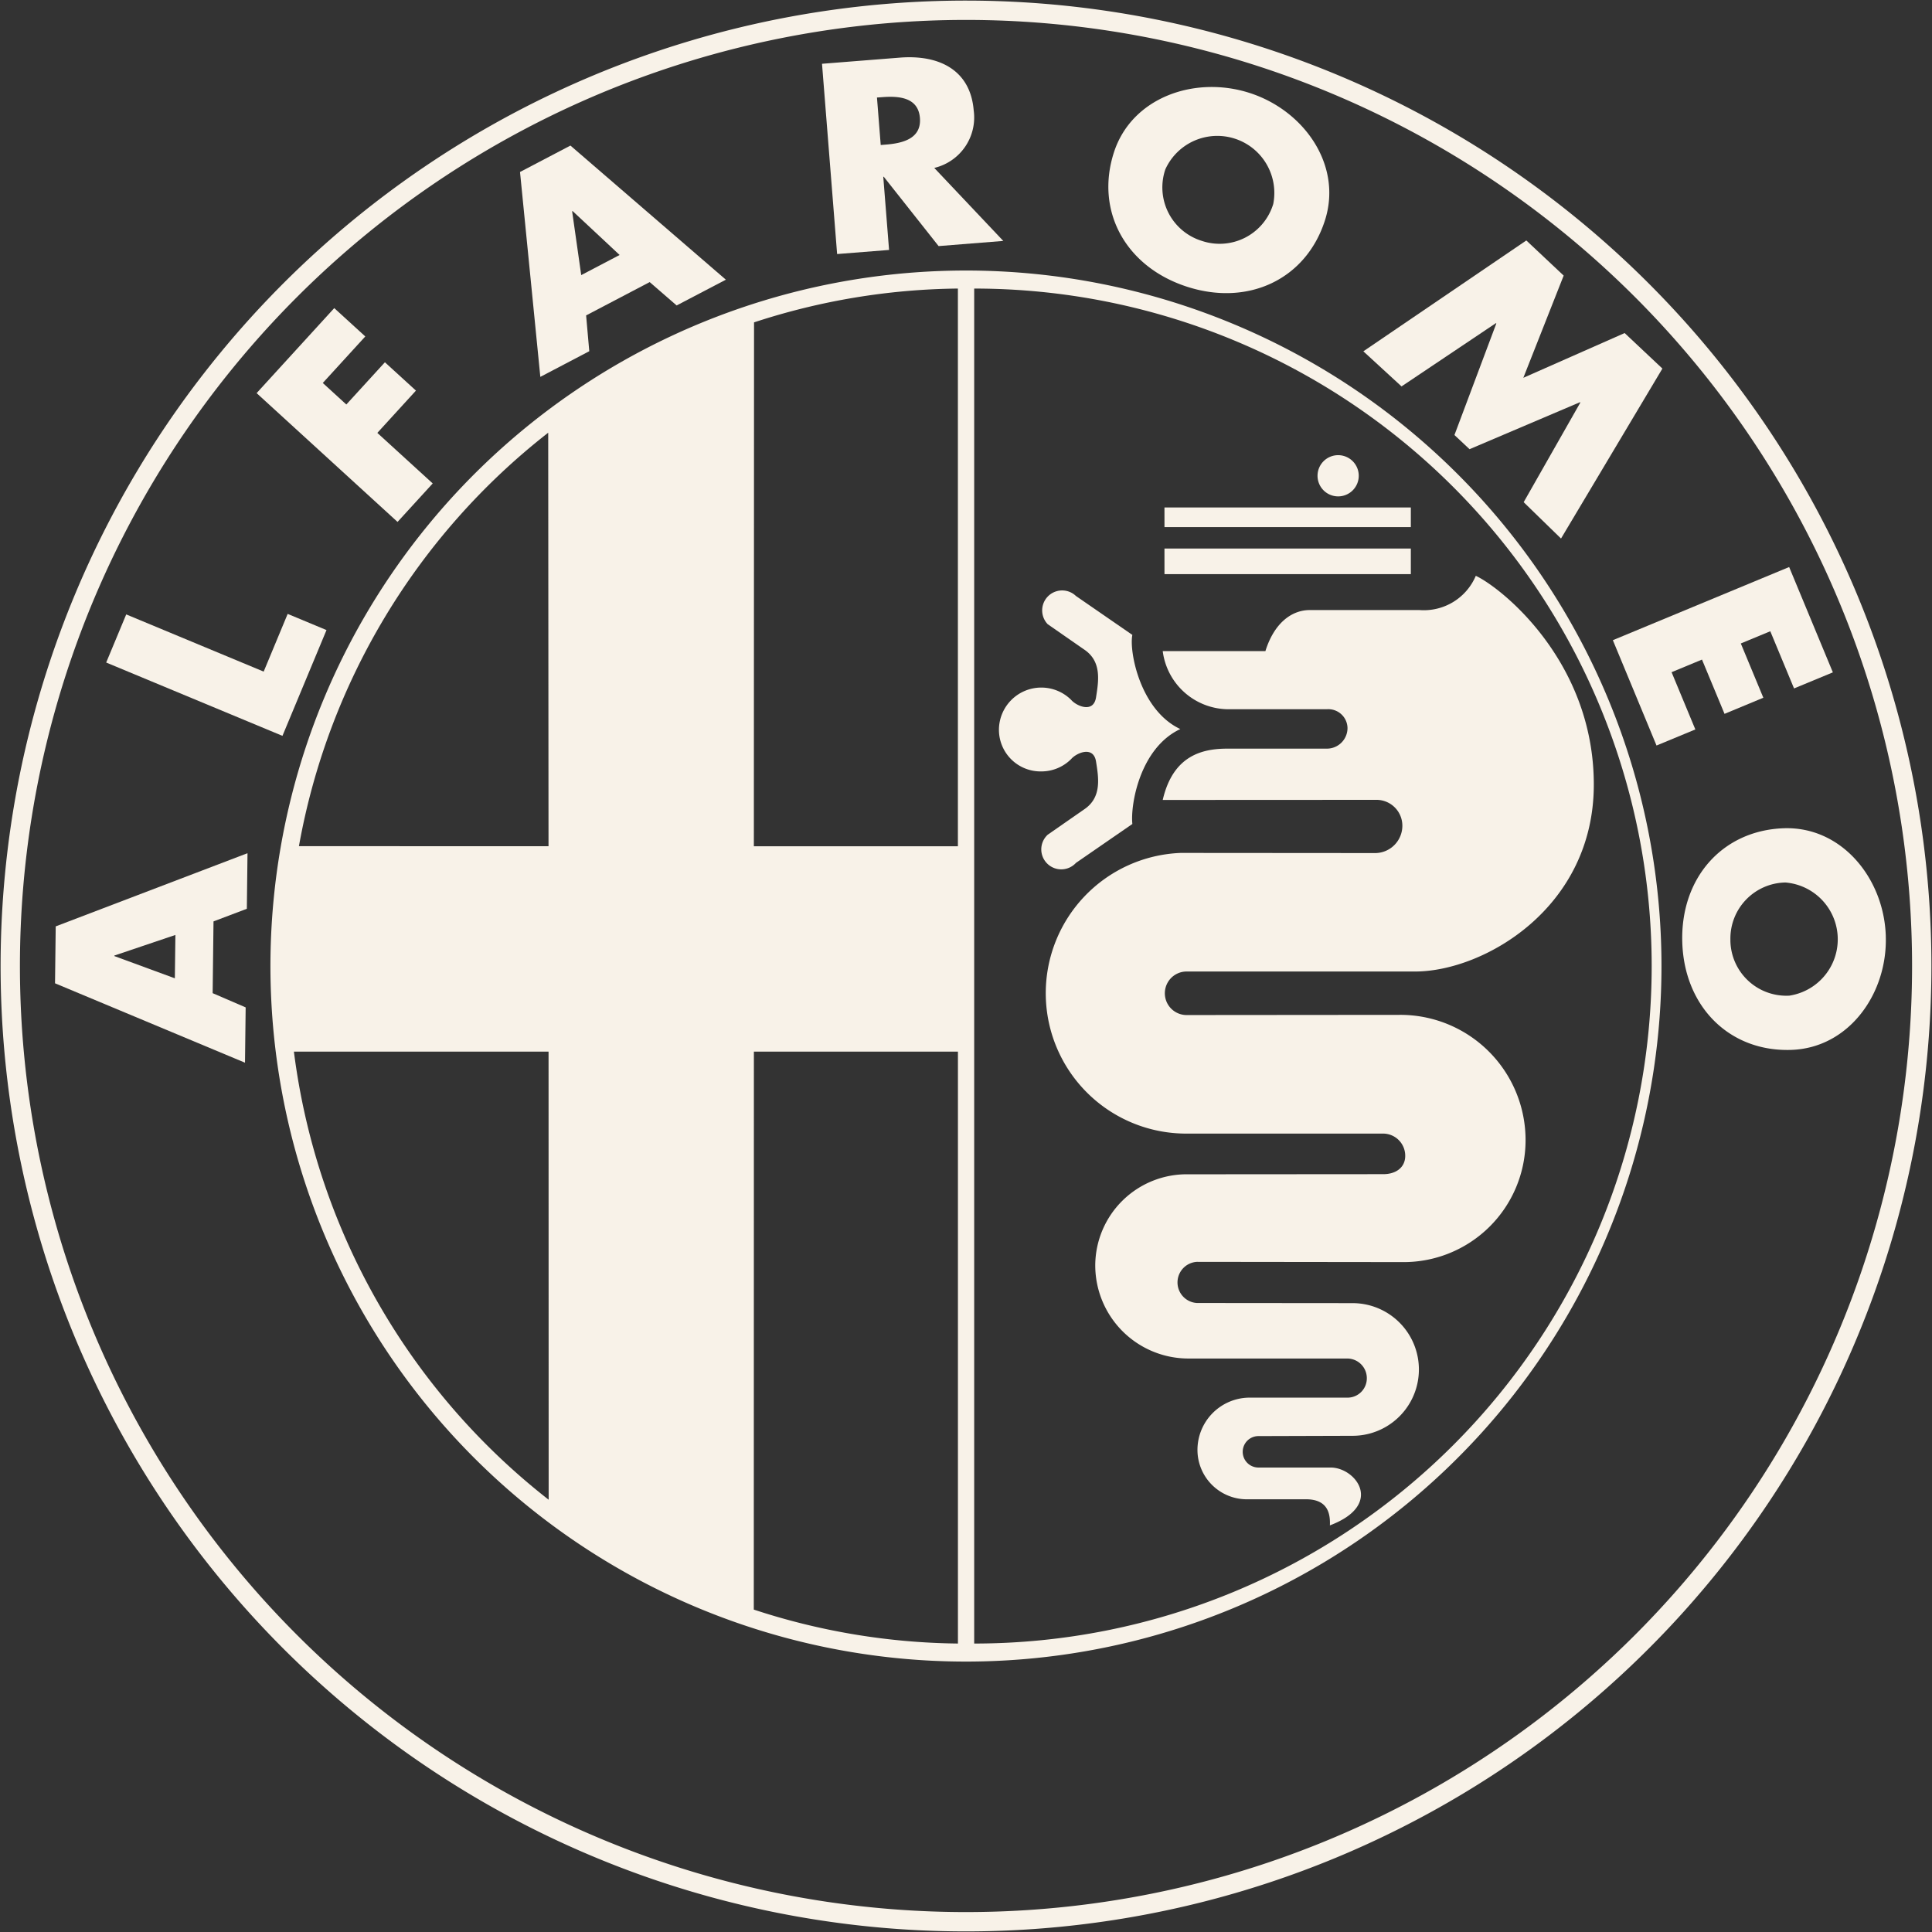
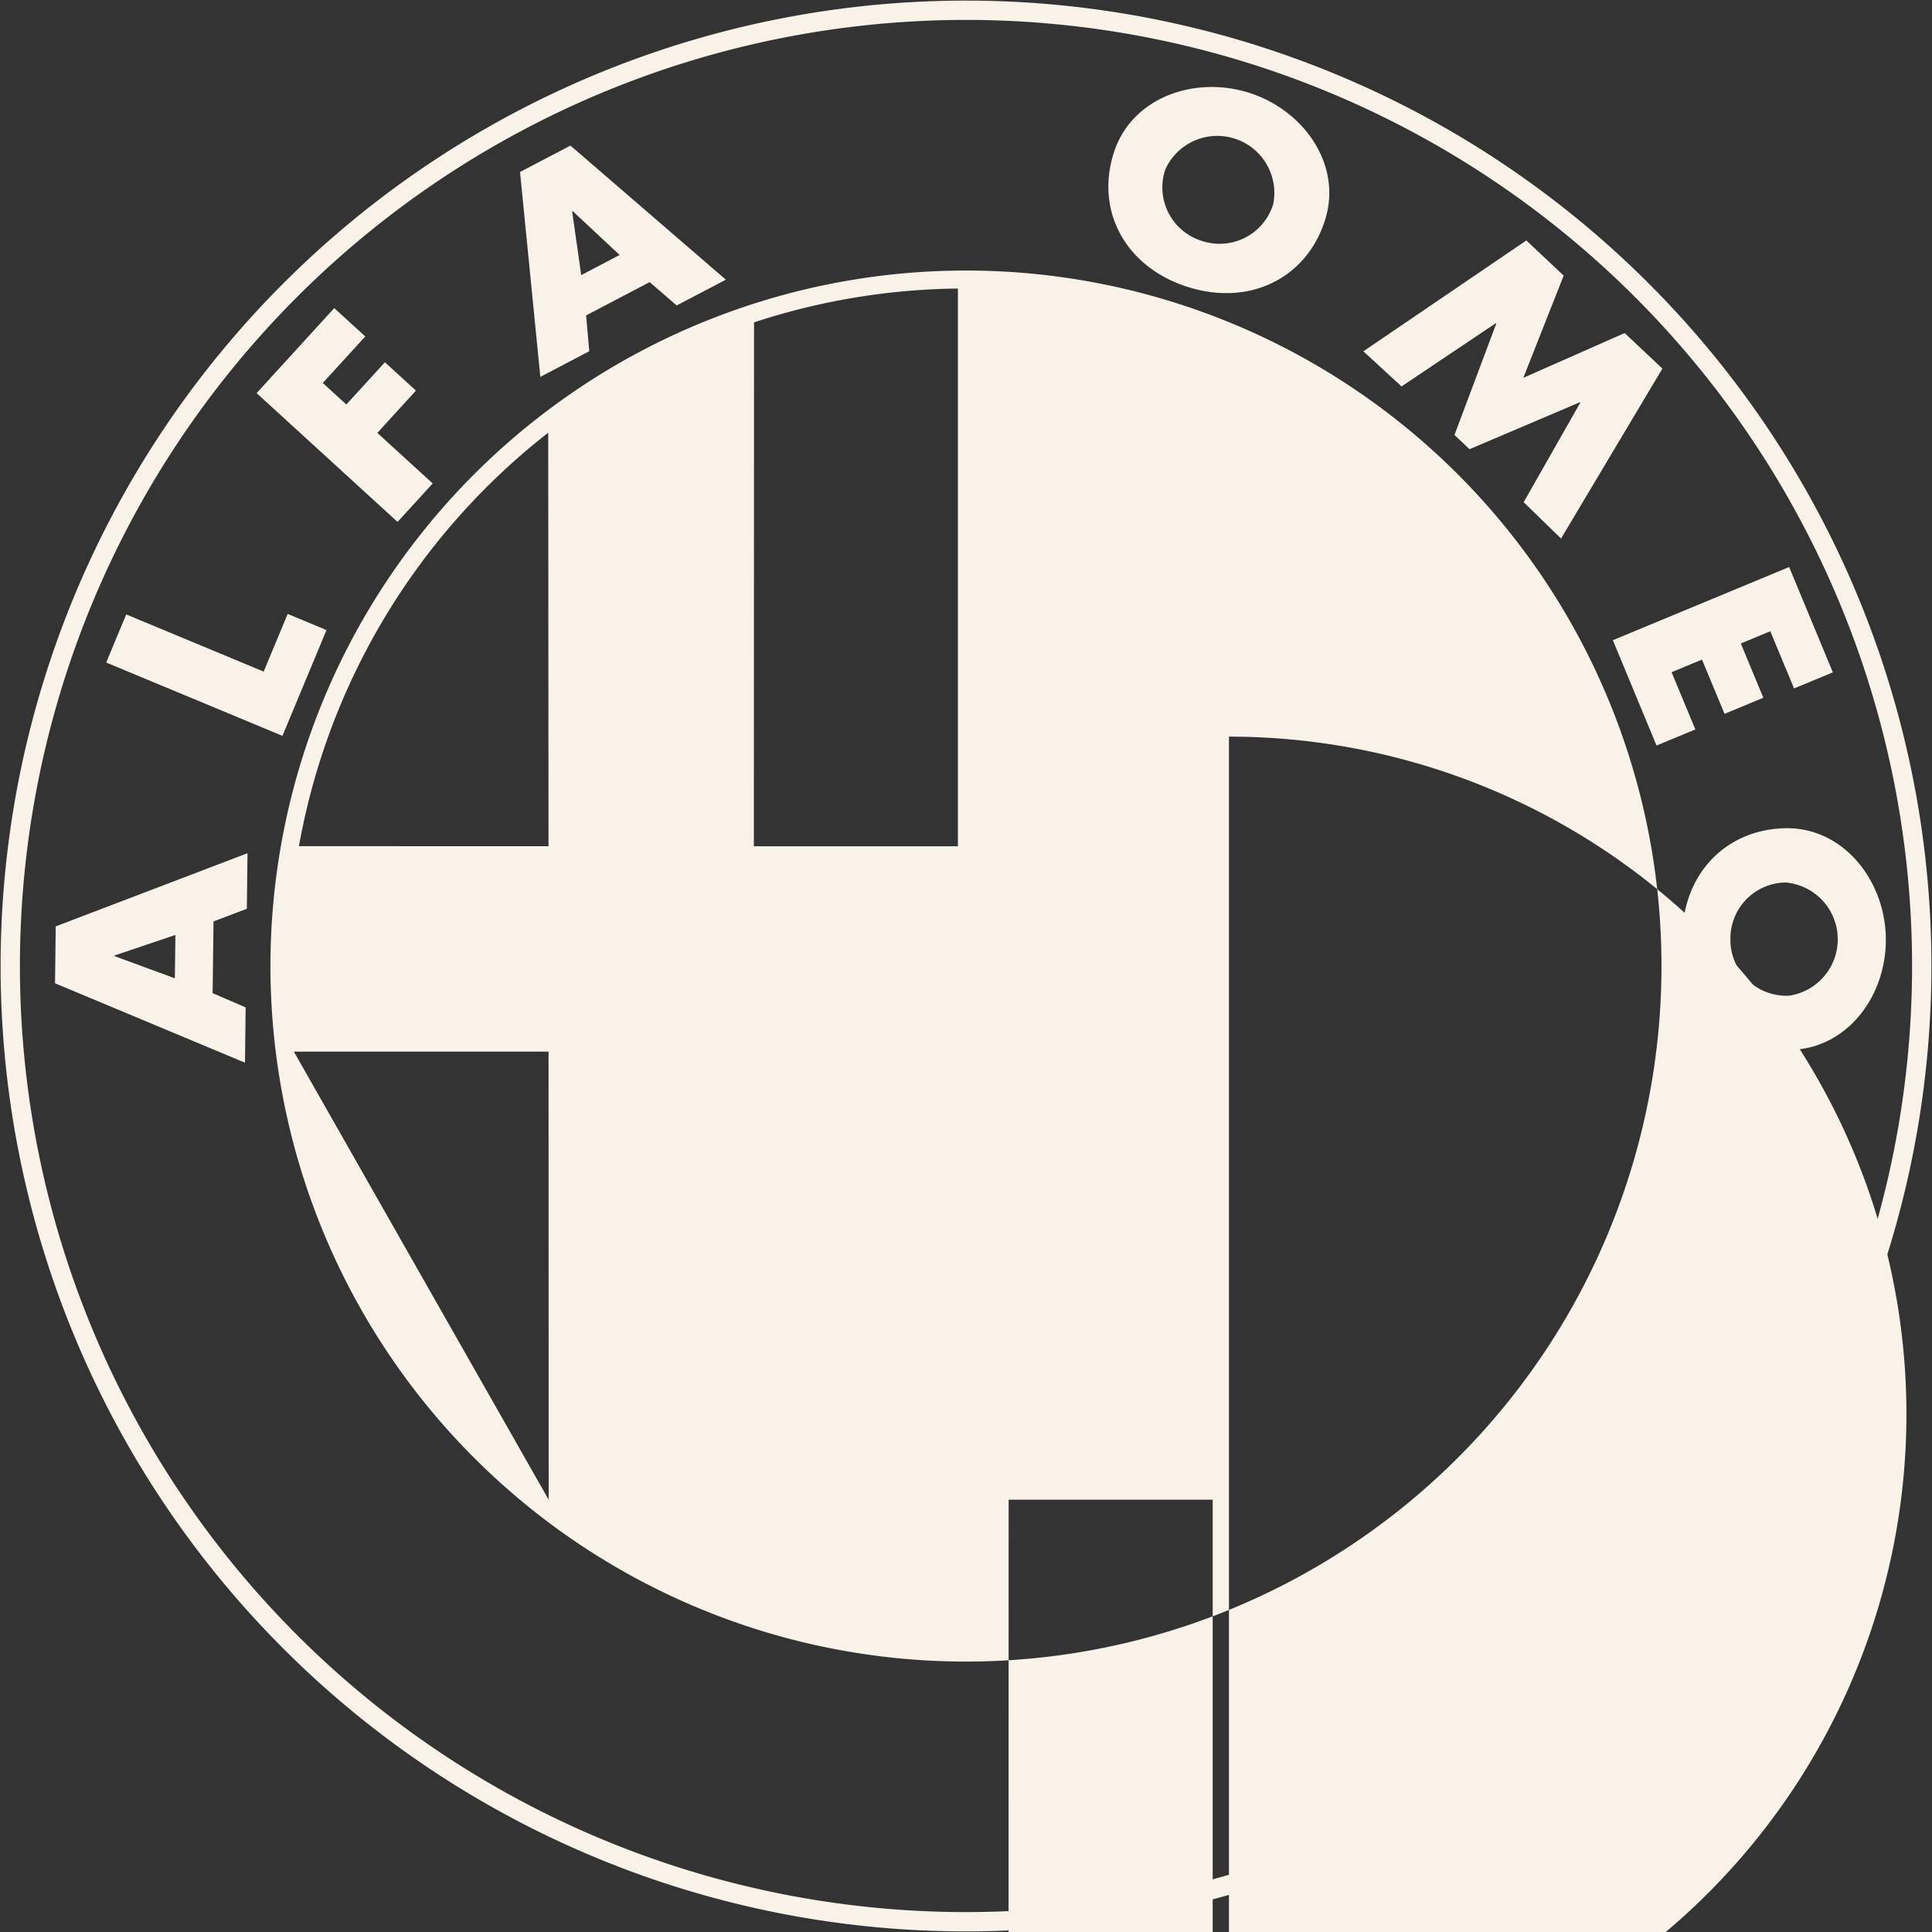
<svg xmlns="http://www.w3.org/2000/svg" width="150" height="150">
  <rect width="100%" height="100%" fill="#333333" stroke="none" />
  <defs>
    <clipPath id="a">
      <path fill="#f8f2e8" d="M0 0h150v150H0z" data-name="Rectangle 3" />
    </clipPath>
  </defs>
  <g fill="#f8f2e8" clip-path="url(#a)" data-name="Group 9">
    <path d="M75.002.046a74.954 74.954 0 1 0 74.953 74.953A74.957 74.957 0 0 0 75.002.046m0 148.407a73.453 73.453 0 1 1 73.451-73.451 73.455 73.455 0 0 1-73.451 73.451" data-name="Path 12" />
    <path d="m25.349 48.919-3.014-1.256-1.863 4.48L9.8 47.703l-1.555 3.736 13.685 5.693z" data-name="Path 13" />
    <path d="m4.272 76.343 14.75 6.165.051-4.294-2.563-1.105.067-5.572 2.588-.979.051-4.316-14.89 5.682zm4.607-2.154 4.739-1.6-.043 3.367-4.7-1.728z" data-name="Path 14" />
    <path d="m32.294 30.327-2.41-2.2-2.995 3.278-1.828-1.671 3.3-3.612-2.41-2.2-6.027 6.6 10.941 10 2.731-2.987-4.3-3.925z" data-name="Path 15" />
-     <path d="M75.6 8.594c-.248-3.156-2.685-4.364-5.752-4.119l-6.027.477 1.173 14.772 4.033-.318-.45-5.68h.04l4.256 5.38 5.022-.4-5.359-5.669a4.025 4.025 0 0 0 3.065-4.442m-6.831 2.631-.391.032-.291-3.687.391-.027c1.315-.105 2.817.011 2.944 1.617s-1.337 1.962-2.652 2.065" data-name="Path 16" />
    <path d="m129.781 52.189 2.361-.979 1.75 4.213 3.013-1.251-1.749-4.213 2.289-.949 1.844 4.44 3.014-1.248-3.394-8.178-13.688 5.68 3.391 8.178 3.014-1.248z" data-name="Path 17" />
    <path d="m126.137 25.858-7.866 3.475 3.132-7.936-2.9-2.728-12.653 8.607 2.965 2.725 7.329-4.914.03.027-3.251 8.661 1.172 1.1 8.572-3.647.03.027-4.4 7.734 2.9 2.822 7.871-13.195z" data-name="Path 18" />
    <path d="M97.016 7.216c-4.264-1.372-9.159.356-10.534 4.623-1.469 4.566.93 8.89 5.685 10.424s9.235-.58 10.7-5.149c1.372-4.264-1.59-8.526-5.855-9.9m1.841 8.628q-.018.061-.039.122a4.348 4.348 0 0 1-5.506 2.738l-.122-.04a4.345 4.345 0 0 1-2.708-5.516 4.429 4.429 0 0 1 8.375 2.7" data-name="Path 19" />
    <path d="m44.288 11.302-3.914 2.051 1.577 15.907 3.8-1.992-.245-2.779 4.936-2.588 2.092 1.814 3.822-2zm.838 10.057-.706-4.954.035-.019 3.652 3.41z" data-name="Path 21" />
-     <path d="M75.632 127.6h-.1z" data-name="Path 22" />
    <path d="M146.412 72.648c-.154-4.477-3.439-8.494-7.917-8.343-4.8.167-8.049 3.9-7.882 8.887s3.679 8.488 8.472 8.321c4.48-.156 7.483-4.391 7.326-8.866m-7.491 4.655-.134.005a4.343 4.343 0 0 1-4.438-4.245v-.124a4.348 4.348 0 0 1 4.274-4.421 4.425 4.425 0 0 1 .3 8.785" data-name="Path 23" />
-     <path d="M75.002 21.004a54 54 0 1 0 53.995 54 54 54 0 0 0-53.995-54m-16.459 4.025a52.417 52.417 0 0 1 15.828-2.626v43.3H58.529zm-15.98 8.562.024 32.11-19.378-.005a52.412 52.412 0 0 1 19.354-32.1M22.816 81.65H42.59l.008 34.789A52.523 52.523 0 0 1 22.819 81.65m51.555 45.954a52.316 52.316 0 0 1-15.85-2.636l.008-43.32h15.842zm1.262 0v-105.2a52.6 52.6 0 0 1 0 105.2" data-name="Path 24" />
-     <path d="M90.41 44.577h19.127v-1.99H90.409zm0-3.652h19.127v-1.526H90.409zm13.483-2.386a1.6 1.6 0 1 0-1.6-1.6 1.6 1.6 0 0 0 1.6 1.6m-6.973 77.864a3.835 3.835 0 0 1-3.949-3.814 4.061 4.061 0 0 1 3.949-4.076h7.7a1.5 1.5 0 0 0 1.5-1.507 1.525 1.525 0 0 0-1.5-1.531H92.267a7.235 7.235 0 0 1-7.232-7.235 7.1 7.1 0 0 1 7.232-7.068l15.141-.011c.935 0 1.693-.491 1.693-1.421a1.72 1.72 0 0 0-1.693-1.728H92.137a10.9 10.9 0 0 1-.485-21.791q.242-.005.485 0l14.677.011a2.123 2.123 0 0 0 2.065-2.132 2.009 2.009 0 0 0-2.065-2l-16.54.008c.8-3.453 3.057-3.987 5.046-3.984h7.7a1.6 1.6 0 0 0 1.6-1.593v-.005a1.489 1.489 0 0 0-1.6-1.461h-7.7a5.164 5.164 0 0 1-5.046-4.512h7.971c.663-2.127 1.992-3.189 3.453-3.189h8.5a4.381 4.381 0 0 0 4.383-2.658c1.992.93 9.162 6.642 9.162 16.206s-8.5 14.478-13.815 14.516h-17.8a1.69 1.69 0 0 0 0 3.38l16.737-.014a9.725 9.725 0 0 1 9.58 9.747 9.468 9.468 0 0 1-9.58 9.448l-15.942-.019a1.6 1.6 0 0 0 0 3.194l12.09.011a5.15 5.15 0 1 1 0 10.3l-7.308.022a1.221 1.221 0 0 0 0 2.442h5.612c1.96.008 4.151 2.9-.065 4.491.035-.83-.1-2.027-1.86-2.027l-4.473.002z" data-name="Path 26" />
-     <path d="M91.639 56.604c-3.122 1.461-3.884 5.841-3.723 7.37l-4.38 3.022a1.55 1.55 0 0 1-2.281-2.1q.043-.046.089-.089l2.822-1.962c1.394-.93 1.129-2.456.93-3.717s-1.526-.666-1.927-.2a3.269 3.269 0 0 1-2.324.965 3.233 3.233 0 0 1-3.288-3.224 3.289 3.289 0 0 1 5.612-2.326c.4.466 1.73 1.065 1.927-.2s.464-2.79-.93-3.72l-2.822-1.96a1.55 1.55 0 0 1 2.192-2.191l4.38 3.022c-.264 1.267.6 5.849 3.723 7.31" data-name="Path 27" />
+     <path d="M75.002 21.004a54 54 0 1 0 53.995 54 54 54 0 0 0-53.995-54m-16.459 4.025a52.417 52.417 0 0 1 15.828-2.626v43.3H58.529zm-15.98 8.562.024 32.11-19.378-.005a52.412 52.412 0 0 1 19.354-32.1M22.816 81.65H42.59l.008 34.789m51.555 45.954a52.316 52.316 0 0 1-15.85-2.636l.008-43.32h15.842zm1.262 0v-105.2a52.6 52.6 0 0 1 0 105.2" data-name="Path 24" />
  </g>
</svg>